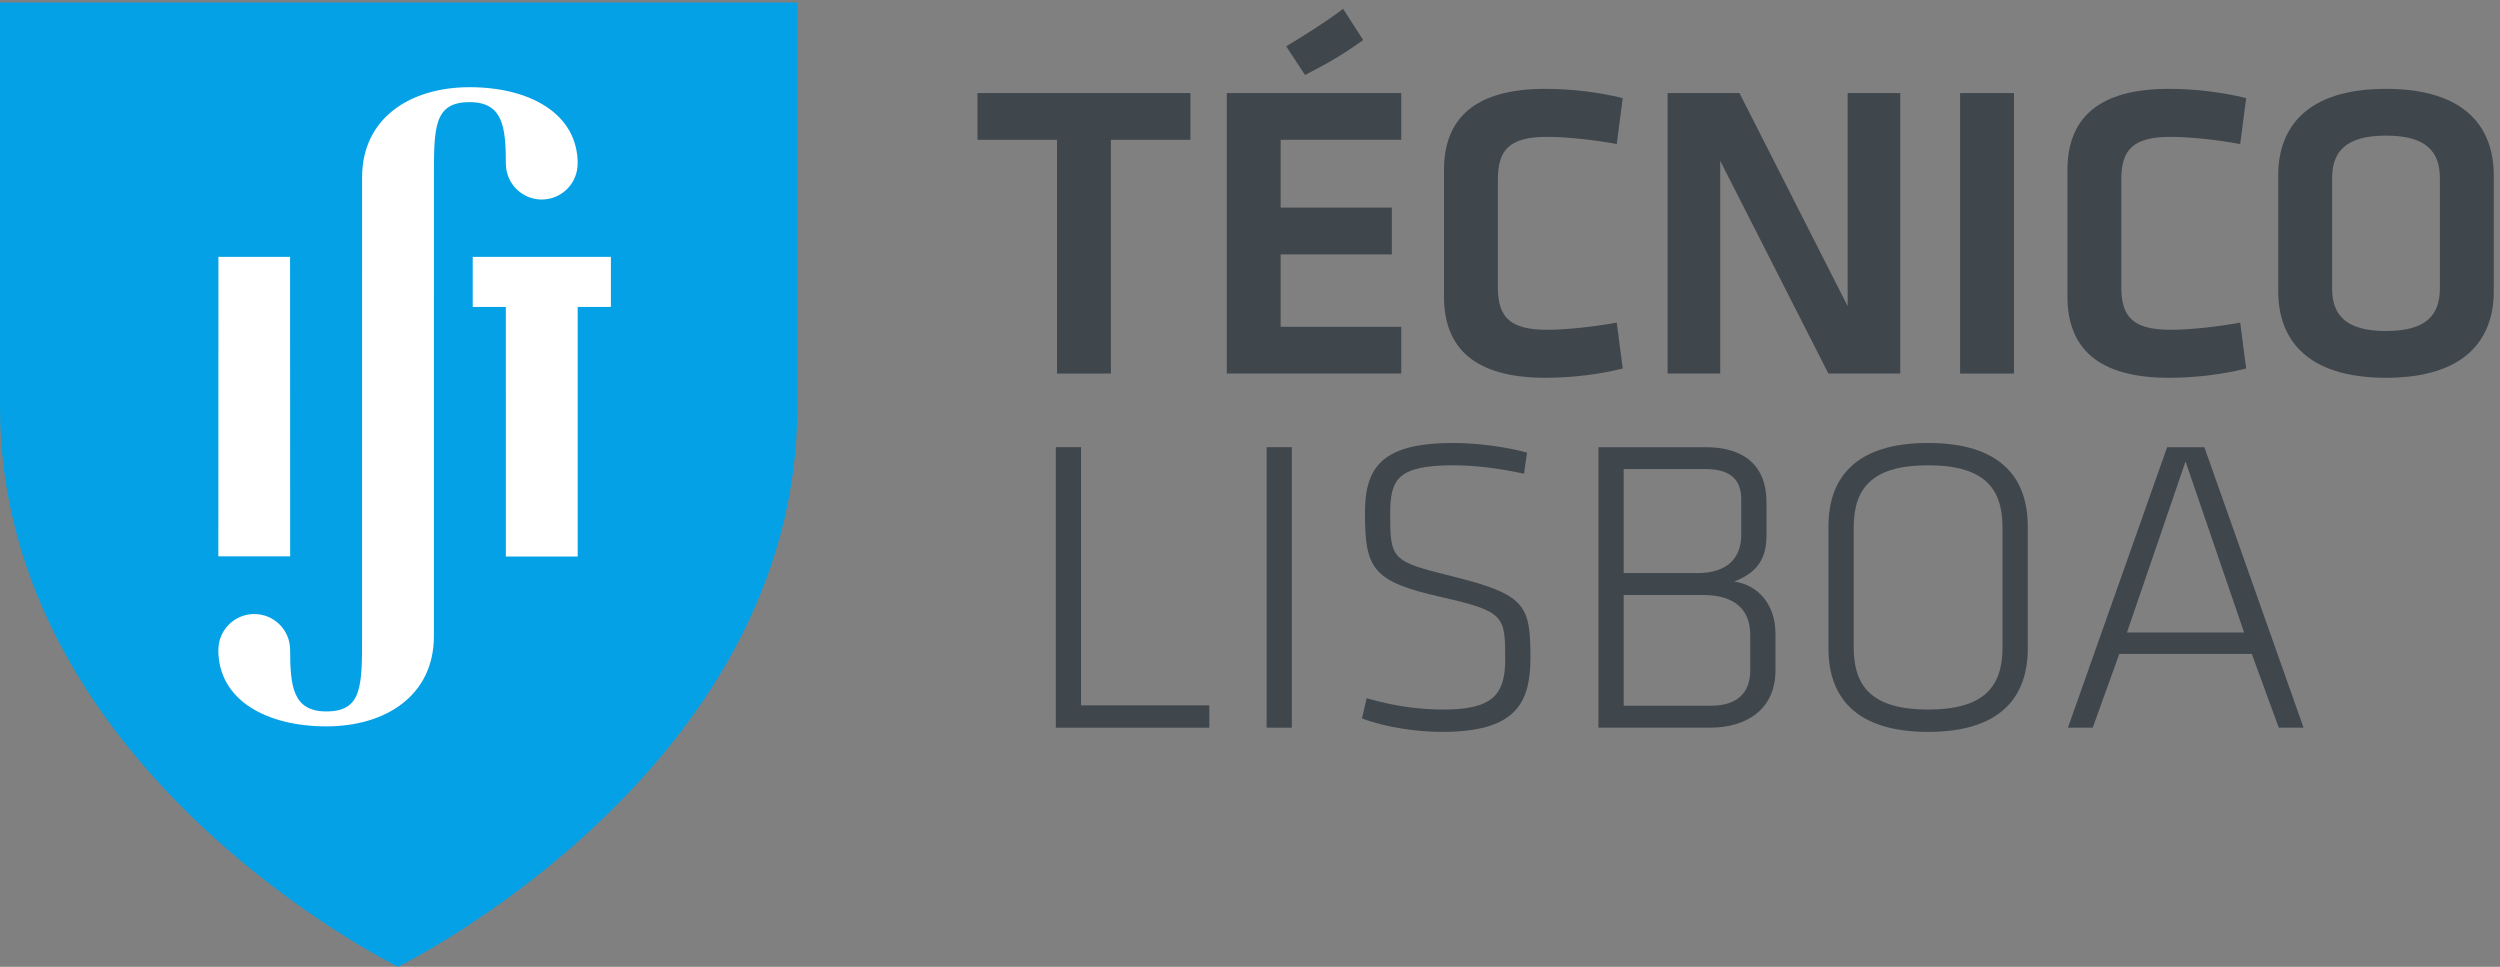
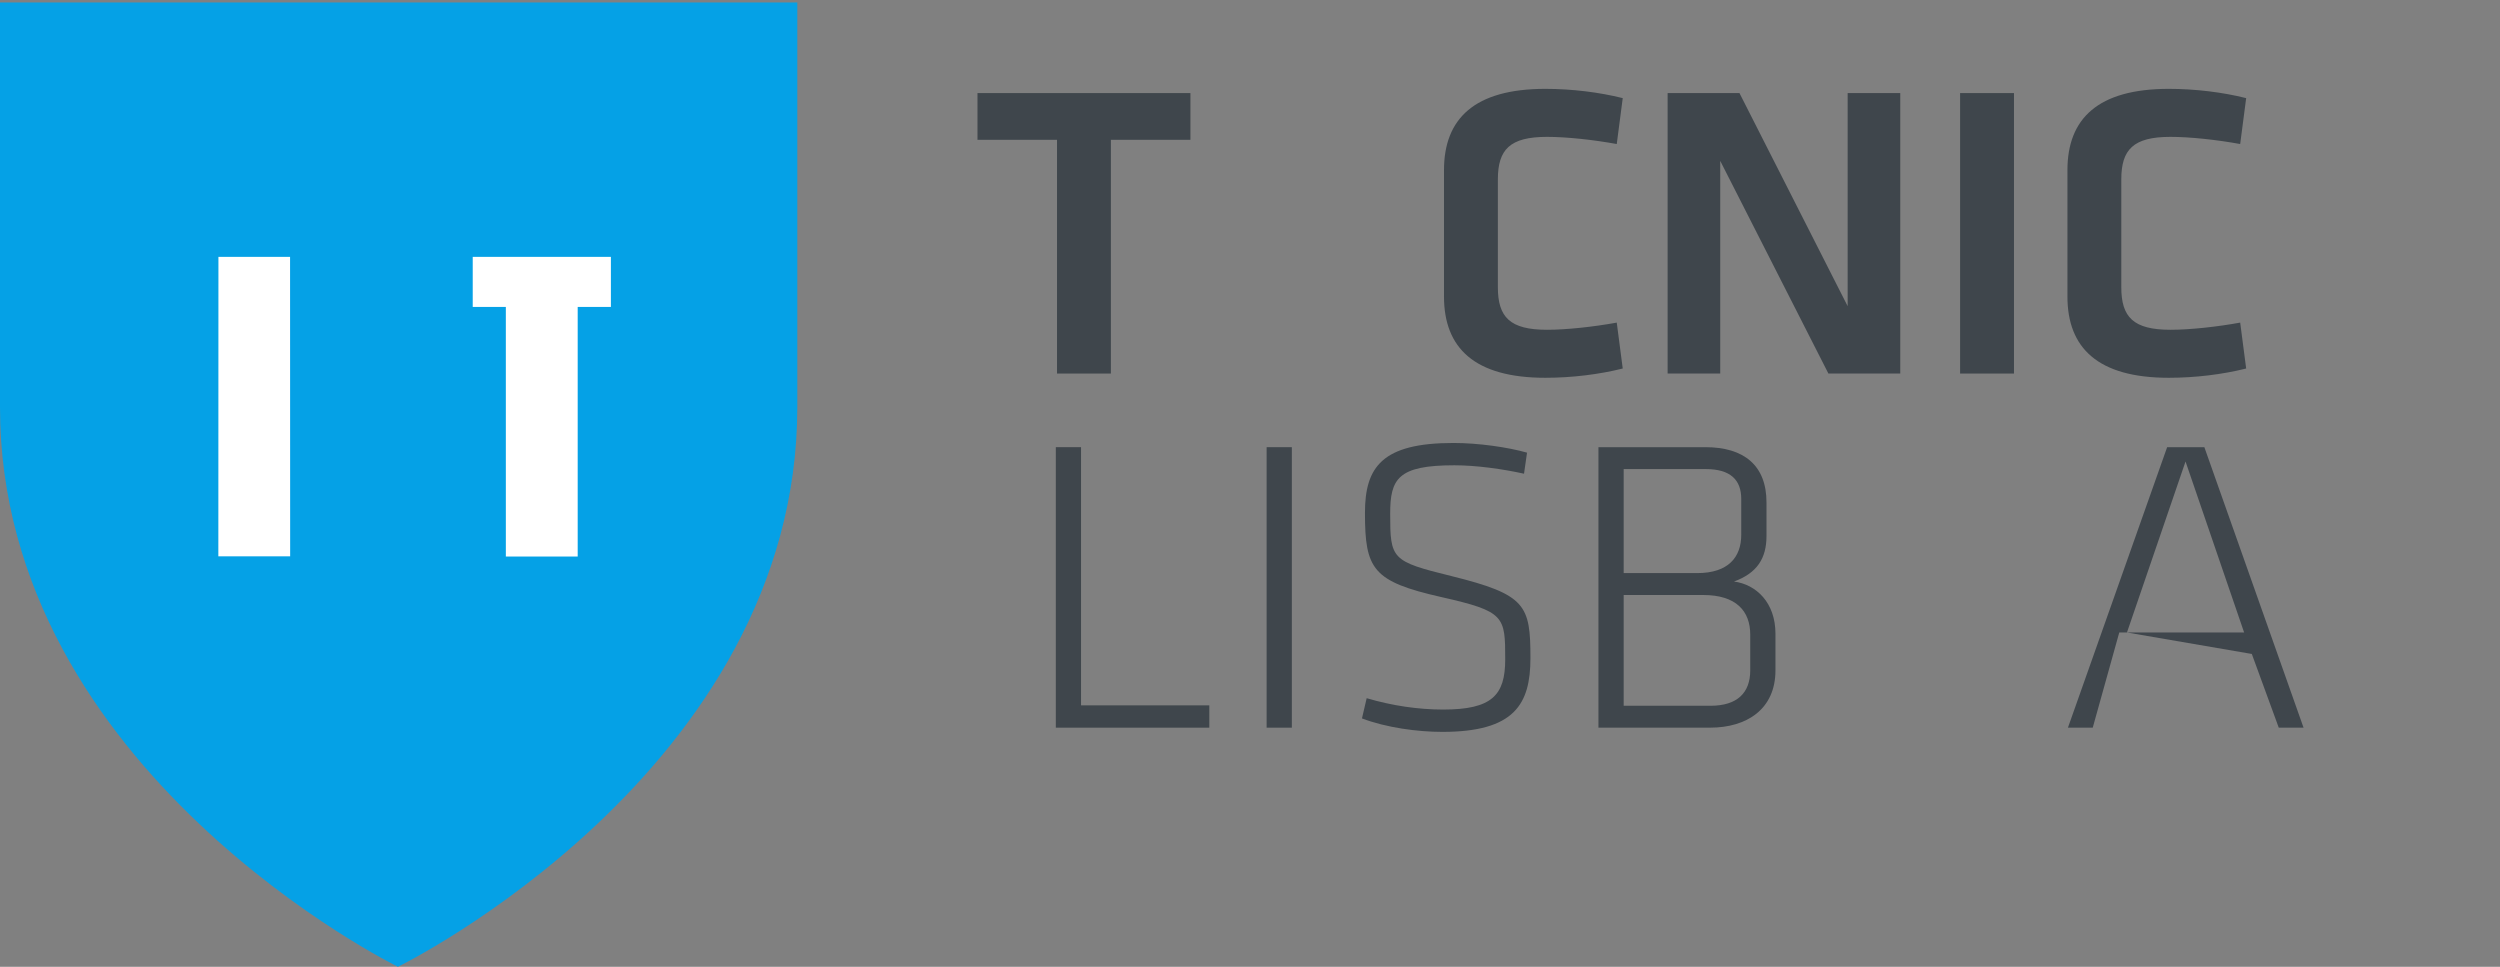
<svg xmlns="http://www.w3.org/2000/svg" xmlns:ns1="http://sodipodi.sourceforge.net/DTD/sodipodi-0.dtd" xmlns:ns2="http://www.inkscape.org/namespaces/inkscape" version="1.1" id="svg1" width="664.133" height="256.827" viewBox="0 0 664.133 256.827" ns1:docname="IST_A_CMYK_POS.eps">
  <rect x="0" y="0" width="664.133" height="256.827" fill="#808080" stroke="none" />
  <defs id="defs1" />
  <ns1:namedview id="namedview1" pagecolor="#ffffff" bordercolor="#000000" borderopacity="0.25" ns2:showpageshadow="2" ns2:pageopacity="0.0" ns2:pagecheckerboard="0" ns2:deskcolor="#d1d1d1">
    <ns2:page x="0" y="0" ns2:label="1" id="page1" width="664.133" height="256.827" margin="0" bleed="0" />
  </ns1:namedview>
  <g id="g1" ns2:groupmode="layer" ns2:label="1">
    <g id="group-R5">
      <path id="path2" d="m 2111.28,1651.77 h -158.86 v 93.35 h 425.33 v -93.35 h -158.86 v -466.89 h -107.61 v 466.89" style="fill:#3f464c;fill-opacity:1;fill-rule:nonzero;stroke:none" transform="matrix(0.133,0,0,-0.133,0,256.827)" />
-       <path id="path3" d="m 2569.05,1838.52 c 40.14,24.4 79.45,48.79 113.62,74.85 l 40.13,-62.24 c -38.42,-27.75 -70.03,-46.25 -116.15,-69.83 z m -118.7,-93.4 h 348.48 v -93.35 h -240.87 v -135.45 h 222.07 v -93.39 h -222.07 v -144.66 h 240.87 v -93.39 h -348.48 v 560.24" style="fill:#3f464c;fill-opacity:1;fill-rule:nonzero;stroke:none" transform="matrix(0.133,0,0,-0.133,0,256.827)" />
      <path id="path4" d="m 2884.22,1591.2 c 0,102.64 60.64,162.36 202.42,162.36 52.97,0 107.62,-6.74 154.6,-18.51 l -11.95,-91.7 c -46.13,8.42 -99.95,14.31 -139.23,14.31 -74.31,0 -98.22,-25.25 -98.22,-84.97 v -215.36 c 0,-59.72 23.91,-84.98 98.22,-84.98 39.28,0 93.1,5.92 139.23,14.32 l 11.95,-91.69 c -46.98,-11.78 -101.63,-18.52 -154.6,-18.52 -141.78,0 -202.42,59.74 -202.42,162.36 v 252.38" style="fill:#3f464c;fill-opacity:1;fill-rule:nonzero;stroke:none" transform="matrix(0.133,0,0,-0.133,0,256.827)" />
      <path id="path5" d="m 3435.97,1609.7 v -424.82 h -105.06 v 560.24 h 143.48 l 216.09,-425.64 v 425.64 h 105.07 v -560.24 h -143.5 l -216.08,424.82" style="fill:#3f464c;fill-opacity:1;fill-rule:nonzero;stroke:none" transform="matrix(0.133,0,0,-0.133,0,256.827)" />
      <path id="path6" d="m 4022.71,1184.88 h -107.63 v 560.24 h 107.63 v -560.24" style="fill:#3f464c;fill-opacity:1;fill-rule:nonzero;stroke:none" transform="matrix(0.133,0,0,-0.133,0,256.827)" />
      <path id="path7" d="m 4129.48,1591.2 c 0,102.64 60.63,162.36 202.42,162.36 52.95,0 107.61,-6.74 154.58,-18.51 l -11.95,-91.7 c -46.12,8.42 -99.92,14.31 -139.23,14.31 -74.28,0 -98.22,-25.25 -98.22,-84.97 v -215.36 c 0,-59.72 23.94,-84.98 98.22,-84.98 39.31,0 93.11,5.92 139.23,14.32 l 11.95,-91.69 c -46.97,-11.78 -101.63,-18.52 -154.58,-18.52 -141.79,0 -202.42,59.74 -202.42,162.36 v 252.38" style="fill:#3f464c;fill-opacity:1;fill-rule:nonzero;stroke:none" transform="matrix(0.133,0,0,-0.133,0,256.827)" />
-       <path id="path8" d="m 4658.16,1354.81 c 0,-53.01 27.33,-84.97 107.6,-84.97 80.3,0 107.63,31.96 107.63,84.97 v 220.4 c 0,53 -27.33,84.97 -107.63,84.97 -80.27,0 -107.6,-31.97 -107.6,-84.97 z m 322.86,-5.88 c 0,-93.38 -54.66,-172.47 -215.26,-172.47 -160.55,0 -215.22,79.09 -215.22,172.47 v 232.17 c 0,93.38 54.67,172.46 215.22,172.46 160.6,0 215.26,-79.08 215.26,-172.46 v -232.17" style="fill:#3f464c;fill-opacity:1;fill-rule:nonzero;stroke:none" transform="matrix(0.133,0,0,-0.133,0,256.827)" />
      <path id="path9" d="m 2159.26,522.172 h 256.23 V 477.59 h -306.61 v 560.27 h 50.38 V 522.172" style="fill:#3f464c;fill-opacity:1;fill-rule:nonzero;stroke:none" transform="matrix(0.133,0,0,-0.133,0,256.827)" />
      <path id="path10" d="m 2580.32,477.59 h -50.38 v 560.27 h 50.38 V 477.59" style="fill:#3f464c;fill-opacity:1;fill-rule:nonzero;stroke:none" transform="matrix(0.133,0,0,-0.133,0,256.827)" />
      <path id="path11" d="m 2880.96,469.18 c -49.52,0 -111.88,8.41 -160.57,26.89 l 9.39,40.41 c 51.26,-15.14 103.35,-22.699 152.89,-22.699 97.36,0 123.85,28.578 123.85,100.09 0,86.649 -0.85,95.879 -127.27,124.508 -137.5,31.109 -152.87,55.512 -152.87,168.23 0,91.707 34.15,139.641 176.79,139.641 49.54,0 108.47,-8.39 146.92,-19.33 l -5.99,-42.068 c -41.85,9.253 -94.82,16.828 -139.24,16.828 -112.73,0 -128.1,-26.926 -128.1,-96.739 0,-90.851 2.56,-95.07 122.14,-124.5 149.48,-37.011 158,-58.043 158,-164.062 0,-91.668 -31.6,-147.199 -175.94,-147.199" style="fill:#3f464c;fill-opacity:1;fill-rule:nonzero;stroke:none" transform="matrix(0.133,0,0,-0.133,0,256.827)" />
      <path id="path12" d="m 3495.91,663.5 c 0,47.109 -28.19,79.078 -93.95,79.078 H 3243.11 V 521.34 h 173.37 c 53.8,0 79.43,26.07 79.43,70.648 z m -17.95,270.883 c 0,38.707 -22.2,59.722 -70.89,59.722 H 3243.11 V 786.328 h 146.88 c 62.35,0 87.97,31.953 87.97,76.563 z M 3192.7,477.59 v 560.27 h 213.52 c 76.88,0 122.15,-36.18 122.15,-110.208 V 860.34 c 0,-44.578 -18.8,-74.012 -64.9,-90.852 44.41,-5.886 82.82,-42.078 82.82,-104.297 v -73.203 c 0,-77.386 -57.21,-114.398 -130.66,-114.398 H 3192.7" style="fill:#3f464c;fill-opacity:1;fill-rule:nonzero;stroke:none" transform="matrix(0.133,0,0,-0.133,0,256.827)" />
-       <path id="path13" d="m 3999.8,637.43 v 240.582 c 0,79.929 -39.26,123.668 -148.6,123.668 -109.33,0 -148.62,-43.739 -148.62,-123.668 V 637.43 c 0,-79.918 39.29,-123.649 148.62,-123.649 109.34,0 148.6,43.731 148.6,123.649 z M 3851.2,469.18 c -146.05,0 -199.02,70.679 -199.02,166.558 v 243.961 c 0,95.891 52.97,166.551 199.02,166.551 146.06,0 199.01,-70.66 199.01,-166.551 V 635.738 c 0,-95.879 -52.95,-166.558 -199.01,-166.558" style="fill:#3f464c;fill-opacity:1;fill-rule:nonzero;stroke:none" transform="matrix(0.133,0,0,-0.133,0,256.827)" />
-       <path id="path14" d="m 4248.37,667.699 h 234.03 l -117.04,341.541 z m 249.38,-42.89 H 4233 L 4180.03,477.59 h -49.55 l 198.16,560.27 h 74.32 L 4601.1,477.59 h -49.53 l -53.82,147.219" style="fill:#3f464c;fill-opacity:1;fill-rule:nonzero;stroke:none" transform="matrix(0.133,0,0,-0.133,0,256.827)" />
+       <path id="path14" d="m 4248.37,667.699 h 234.03 l -117.04,341.541 z H 4233 L 4180.03,477.59 h -49.55 l 198.16,560.27 h 74.32 L 4601.1,477.59 h -49.53 l -53.82,147.219" style="fill:#3f464c;fill-opacity:1;fill-rule:nonzero;stroke:none" transform="matrix(0.133,0,0,-0.133,0,256.827)" />
      <path id="path15" d="M 794.797,0 C 794.797,0 0,389.898 0,1117.8 c 0,491.27 0,808.36 0,808.36 h 1592.55 c 0,0 0,-317.09 0,-808.36 C 1592.55,389.898 794.797,0 794.797,0" style="fill:#05a1e6;fill-opacity:1;fill-rule:evenodd;stroke:none" transform="matrix(0.133,0,0,-0.133,0,256.827)" />
      <path id="path16" d="m 1220.21,1317.98 h -66.33 V 819.449 h -143.5 l -0.02,498.531 h -66.13 v 99.96 h 275.98 v -99.96" style="fill:#ffffff;fill-opacity:1;fill-rule:nonzero;stroke:none" transform="matrix(0.133,0,0,-0.133,0,256.827)" />
      <path id="path17" d="M 579.563,819.781 H 436.117 l 0.168,598.159 h 143.09 l 0.188,-598.159" style="fill:#ffffff;fill-opacity:1;fill-rule:nonzero;stroke:none" transform="matrix(0.133,0,0,-0.133,0,256.827)" />
-       <path id="path18" d="m 938.137,1756.88 c -118.703,0 -214.899,-61.52 -214.899,-180.23 l -0.039,-916.209 c 0,-100.55 0,-150.41 -71.429,-150.41 -66.411,0 -72.25,49.649 -72.25,122.918 h -0.016 c 0,39.551 -32.109,71.641 -71.688,71.641 -39.531,0 -71.632,-32.09 -71.632,-71.641 h -0.129 c 0,-100.871 97.05,-152.758 215.715,-152.758 118.679,0 214.894,61.547 214.894,180.25 l 0.066,916.209 c 0,100.55 -0.027,150.39 71.407,150.39 66.423,0 72.243,-49.7 72.243,-122.87 h 0.08 c 0,-39.6 32.07,-71.64 71.6,-71.64 39.6,0 71.66,32.04 71.66,71.64 h 0.15 c 0,100.87 -97.05,152.71 -215.733,152.71" style="fill:#ffffff;fill-opacity:1;fill-rule:nonzero;stroke:none" transform="matrix(0.133,0,0,-0.133,0,256.827)" />
    </g>
  </g>
</svg>